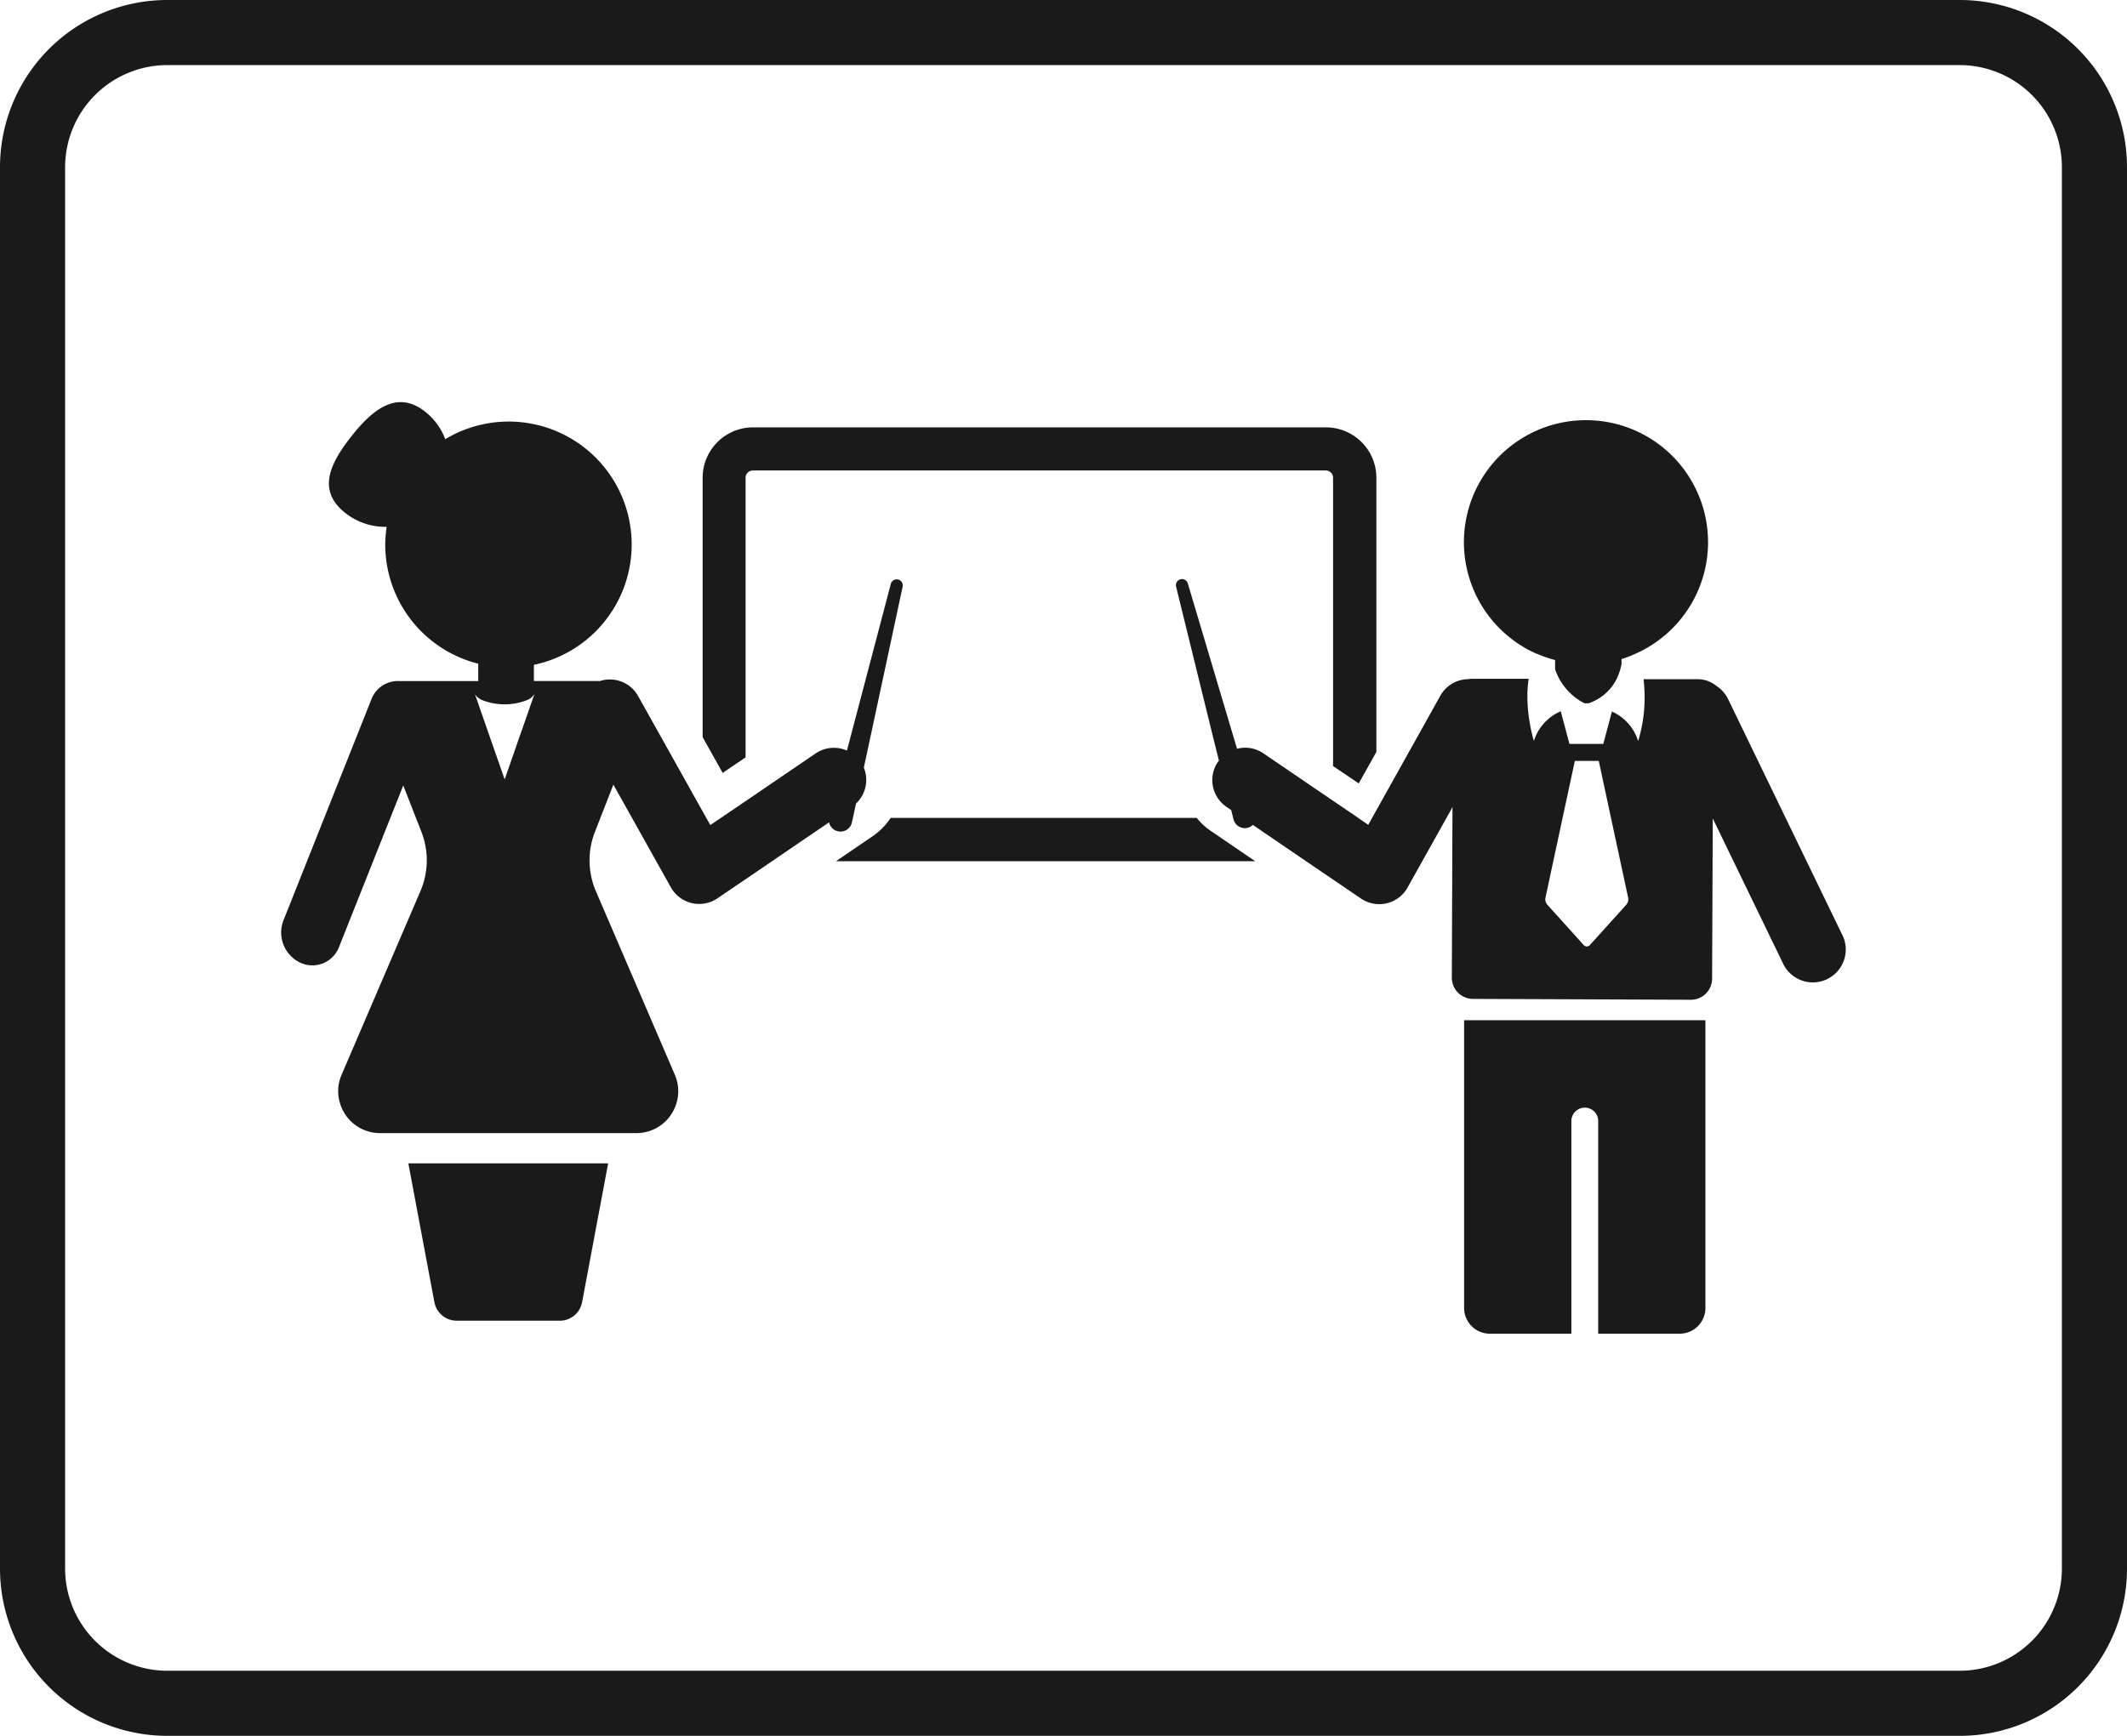
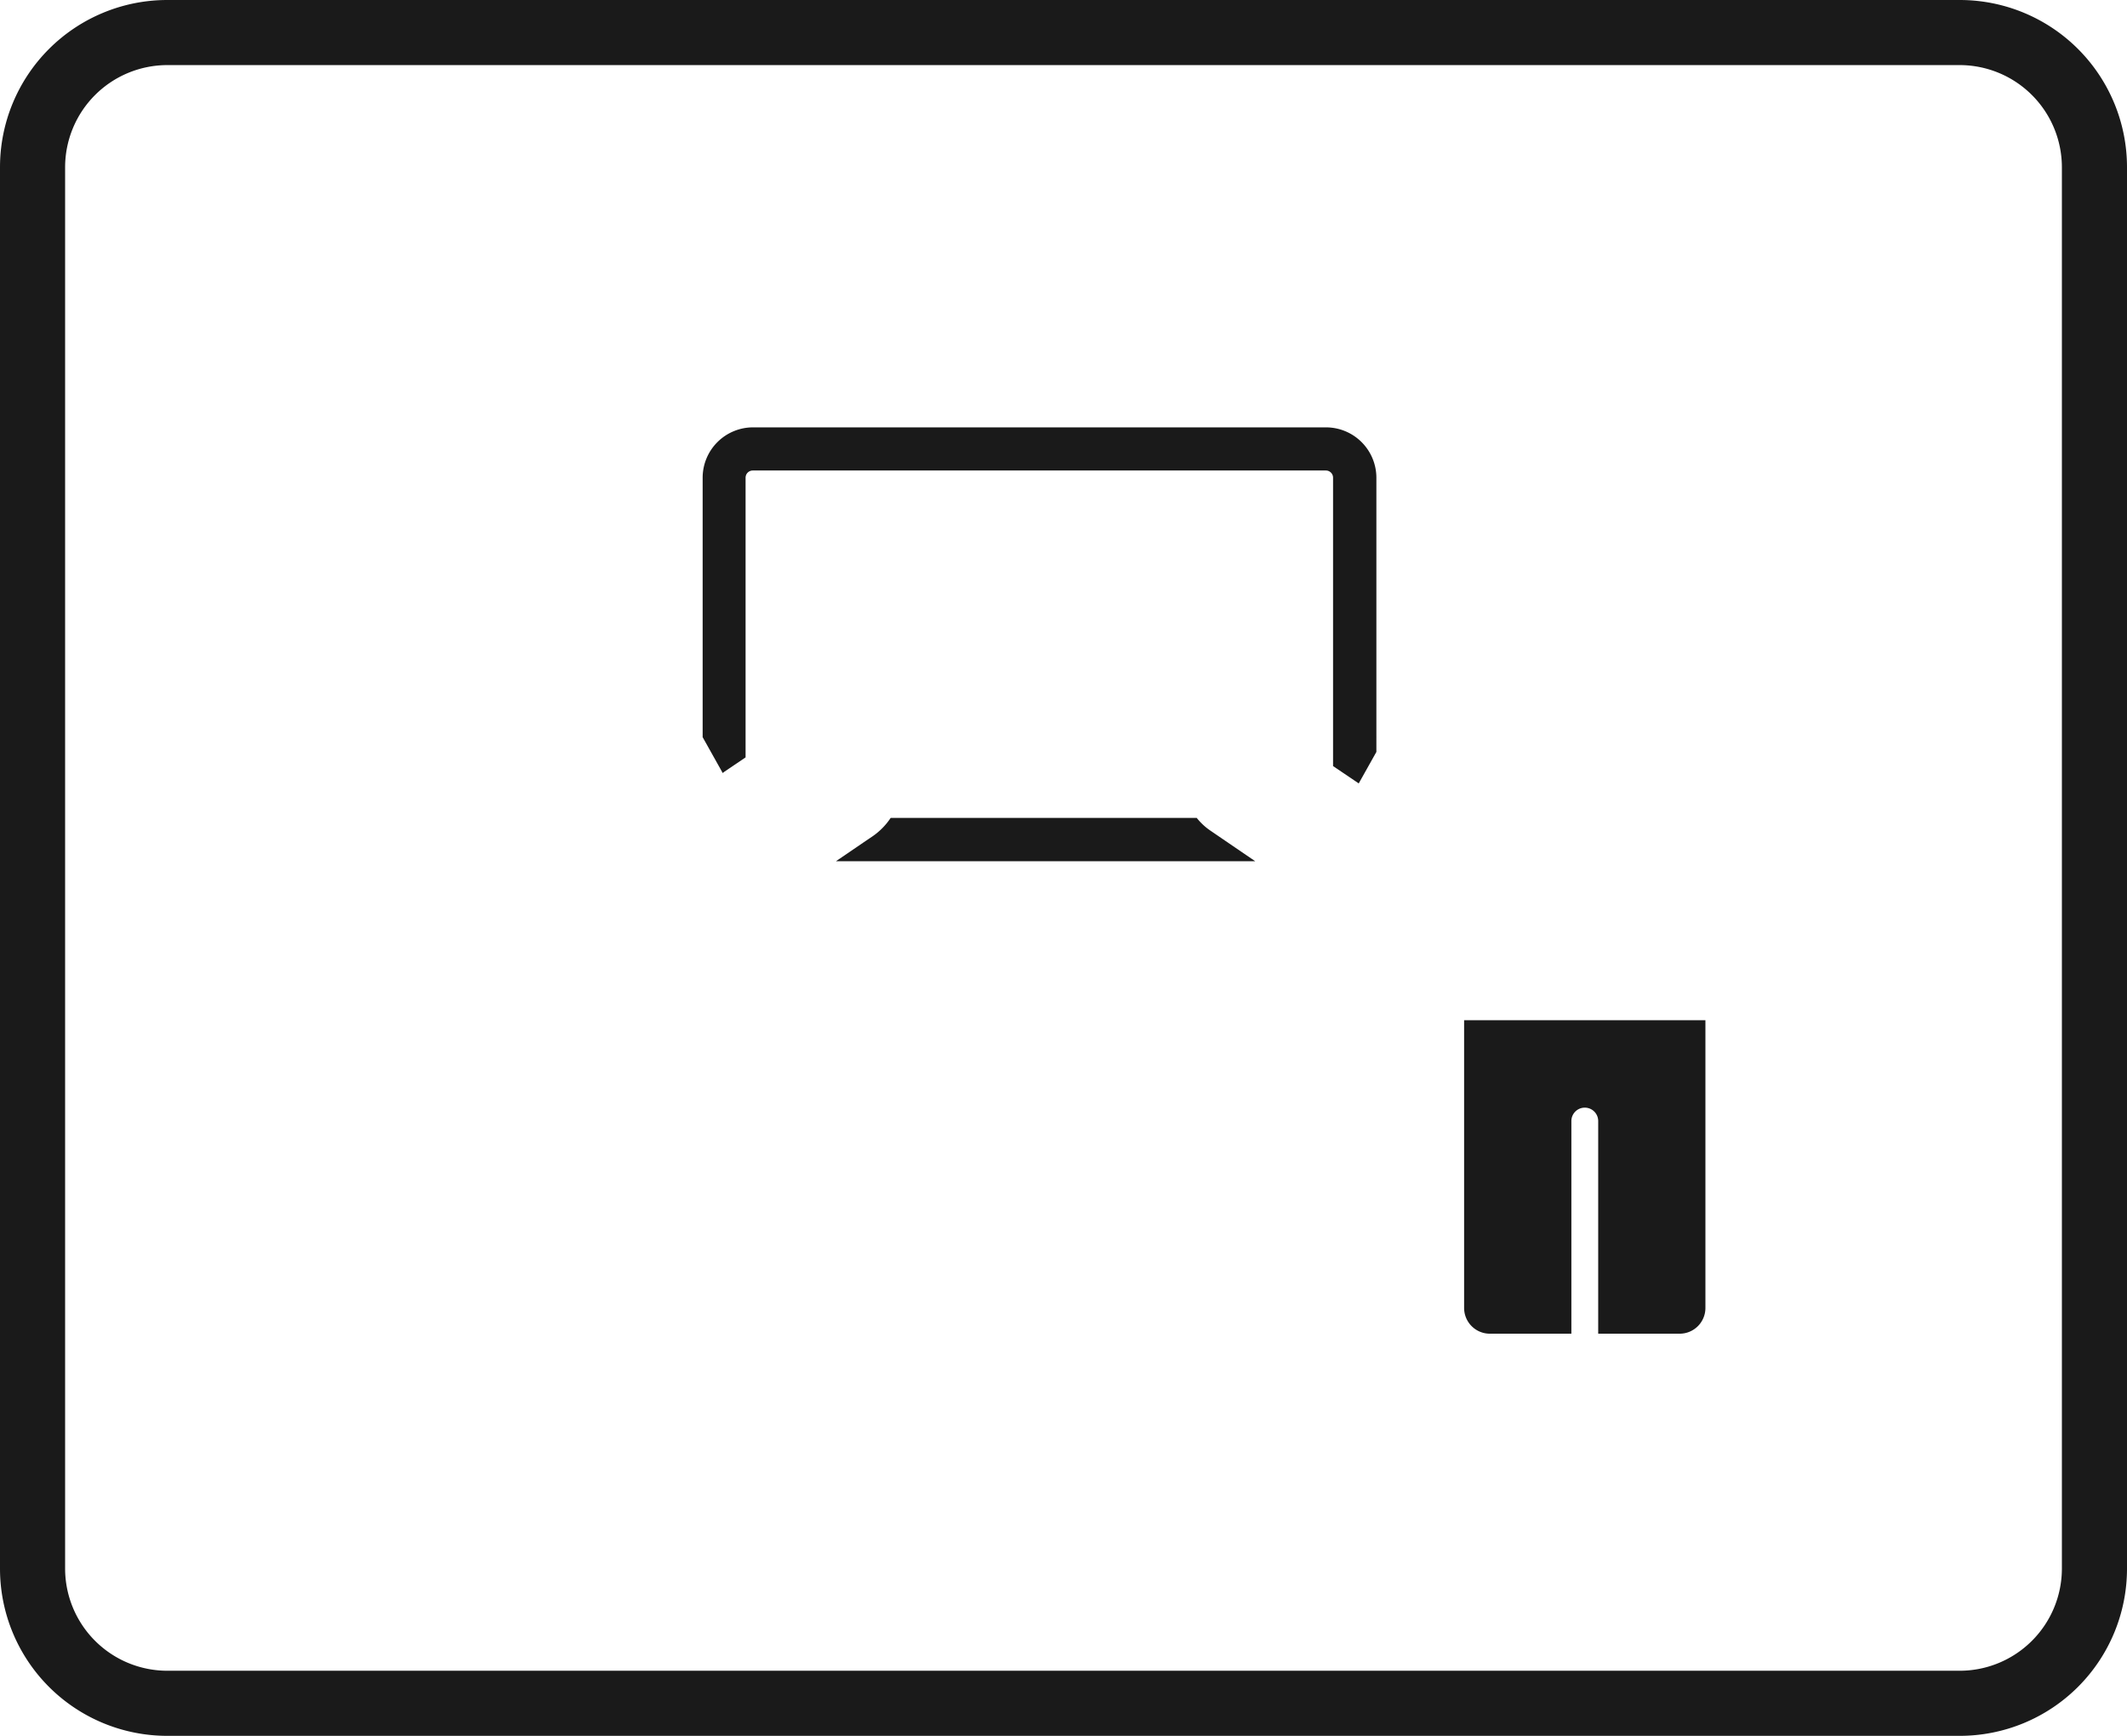
<svg xmlns="http://www.w3.org/2000/svg" id="Layer_1" data-name="Layer 1" viewBox="0 0 490 400">
  <defs>
    <style>.cls-1{fill:#1a1a1a;}</style>
  </defs>
  <path class="cls-1" d="M451.47,15A23.56,23.56,0,0,1,475,38.53V361.47A23.56,23.56,0,0,1,451.47,385H38.53A23.56,23.56,0,0,1,15,361.47V38.53A23.56,23.56,0,0,1,38.53,15H451.47m0-15H38.53A38.53,38.53,0,0,0,0,38.53V361.47A38.53,38.53,0,0,0,38.53,400H451.47A38.53,38.53,0,0,0,490,361.47V38.53A38.53,38.53,0,0,0,451.47,0Z" />
  <path class="cls-1" d="M278.85,191.41a14,14,0,0,1-3.15-2.93H205.18a15.69,15.69,0,0,1-4.26,4.3l-1,.67-7.33,5h96.57l-7.33-5Z" />
  <path class="cls-1" d="M337.29,301.4a5.93,5.93,0,0,0,5.93,5.93H362v-49a3.09,3.09,0,0,1,6.18,0v49h18.77a5.93,5.93,0,0,0,5.93-5.93V235.1H337.29Z" />
-   <path class="cls-1" d="M354.06,150.64a27.46,27.46,0,0,0,3.56,1.29l.63.16v2.17a16.33,16.33,0,0,0,1,2.25,13.89,13.89,0,0,0,5.78,5.56h.91a11.18,11.18,0,0,0,6.46-5.56,13.18,13.18,0,0,0,1.16-3.59v-1.09l.15,0a29.29,29.29,0,0,0,3-1.16,28.12,28.12,0,1,0-22.69,0Z" />
-   <path class="cls-1" d="M424.44,215.5l-26.35-54.43a7.6,7.6,0,0,0-2.66-3,6.81,6.81,0,0,0-4.31-1.56h-12.5a34.64,34.64,0,0,1-1,13.45c0,.12-.06.22-.09.32-.08.31-.14.48-.14.48-.05-.17-.12-.32-.18-.48a3,3,0,0,0-.11-.32,11.08,11.08,0,0,0-5.76-6l-1.58,5.93-.09.35-.32,1.18h-7.79l-.32-1.18-.1-.39-1.59-5.95a11.12,11.12,0,0,0-5.86,5.92l-.15.42c-.05.16-.13.31-.18.48l-.14-.48-.11-.42a35.37,35.37,0,0,1-.82-4,34.9,34.9,0,0,1-.42-5.78,26.47,26.47,0,0,1,.29-3.62H339a6.25,6.25,0,0,0-.87.09,7.42,7.42,0,0,0-6.31,3.79L317,186.85l-1.8,3.22L312,187.85l-4.87-3.3-16.15-11a7.39,7.39,0,0,0-6-1l-1.9-6.38-9.44-31.72a1.4,1.4,0,0,0-2.7.74L279,168l1.81,7.29-.25.29a7.47,7.47,0,0,0,2,10.36l1.08.74.45,1.82.07.26a2.7,2.7,0,0,0,3.26,2,2.73,2.73,0,0,0,1.2-.67l5,3.41,7.33,5,12.6,8.57a7.51,7.51,0,0,0,4.19,1.28,7.15,7.15,0,0,0,1.72-.2,7.46,7.46,0,0,0,4.79-3.61L334.61,186l-.05,13.67-.1,25.65a5.07,5.07,0,0,0,.22,1.41,4.86,4.86,0,0,0,2.61,3,4.91,4.91,0,0,0,2,.45l50.27.2a4.86,4.86,0,0,0,4.7-3.66,5,5,0,0,0,.16-1.17l.15-36.95,16.23,33.5a7.58,7.58,0,1,0,13.65-6.61Zm-49.81-7-8.38,9.29a.94.94,0,0,1-1.39,0l-8.38-9.29a1.91,1.91,0,0,1-.42-1.77l4.43-20.67,1.88-8.72.43-2h5.51l.43,2,1.87,8.72,4.44,20.67A1.91,1.91,0,0,1,374.63,208.5Z" />
-   <path class="cls-1" d="M196.26,189.5l.22-1,.72-3.34A7.45,7.45,0,0,0,199,176.9l2.15-10,6.8-31.74a1.4,1.4,0,0,0-2.72-.65l-8,30.39-2.12,8.06a7.47,7.47,0,0,0-7.19.64l-16.14,11-4.87,3.3-3.27,2.22-1.81-3.22L147,160.39a7.45,7.45,0,0,0-8.78-3.46H123V153.2a28.33,28.33,0,1,0-20.42-52A14.81,14.81,0,0,0,98,94.91c-6.43-5.1-12-.77-17.07,5.66s-7.84,12.51-1.41,17.61a14.84,14.84,0,0,0,9.56,3.22,29.05,29.05,0,0,0-.33,4.09,28.32,28.32,0,0,0,21.42,27.45v4H92a6.54,6.54,0,0,0-6.41,4.13l-20.28,51a7.68,7.68,0,0,0,3.76,9.71,6.57,6.57,0,0,0,9-3.47l14.08-35.43.75-1.89,4.2,10.75a17.88,17.88,0,0,1,.87,10,17.34,17.34,0,0,1-1.1,3.57L78.7,247.65a9.51,9.51,0,0,0-.12,7.31,9.61,9.61,0,0,0,9,6.15h59a9.6,9.6,0,0,0,9-6.16,9.49,9.49,0,0,0-.12-7.3l-18.2-42.32a17.34,17.34,0,0,1-1.1-3.57,17.88,17.88,0,0,1,.87-10l.39-1,3.82-9.79a1.77,1.77,0,0,0,.06-.17.43.43,0,0,1,0,0l13.26,23.69a7.46,7.46,0,0,0,4.8,3.61,7.07,7.07,0,0,0,1.71.2,7.49,7.49,0,0,0,4.19-1.28l12.61-8.57,7.32-5L191,189.5a2.69,2.69,0,0,0,5.26,0ZM123,160.26l-.34,1-2.12,6.08-.87,2.47-1.56,4.49-1.85,5.31-1.85-5.31-1.57-4.49-.86-2.47-2.59-7.44a2.65,2.65,0,0,0,.77.88,4.37,4.37,0,0,0,.75.48,14.22,14.22,0,0,0,10.69,0,3.4,3.4,0,0,0,1.4-1.18,1.18,1.18,0,0,0,.13-.18Z" />
-   <path class="cls-1" d="M94.07,268.07l6,32a5.25,5.25,0,0,0,5.15,4.27h23.74a5.23,5.23,0,0,0,5.14-4.27l6-32h-46Z" />
  <path class="cls-1" d="M166.76,177.91l5-3.38V110.08a1.66,1.66,0,0,1,1.65-1.66H305.44a1.66,1.66,0,0,1,1.66,1.66v66.45l5,3.38.91.62,4.07-7.26V110.08a11.62,11.62,0,0,0-11.61-11.6h-132a11.61,11.61,0,0,0-11.6,11.6v59.79l4.63,8.27Z" />
</svg>